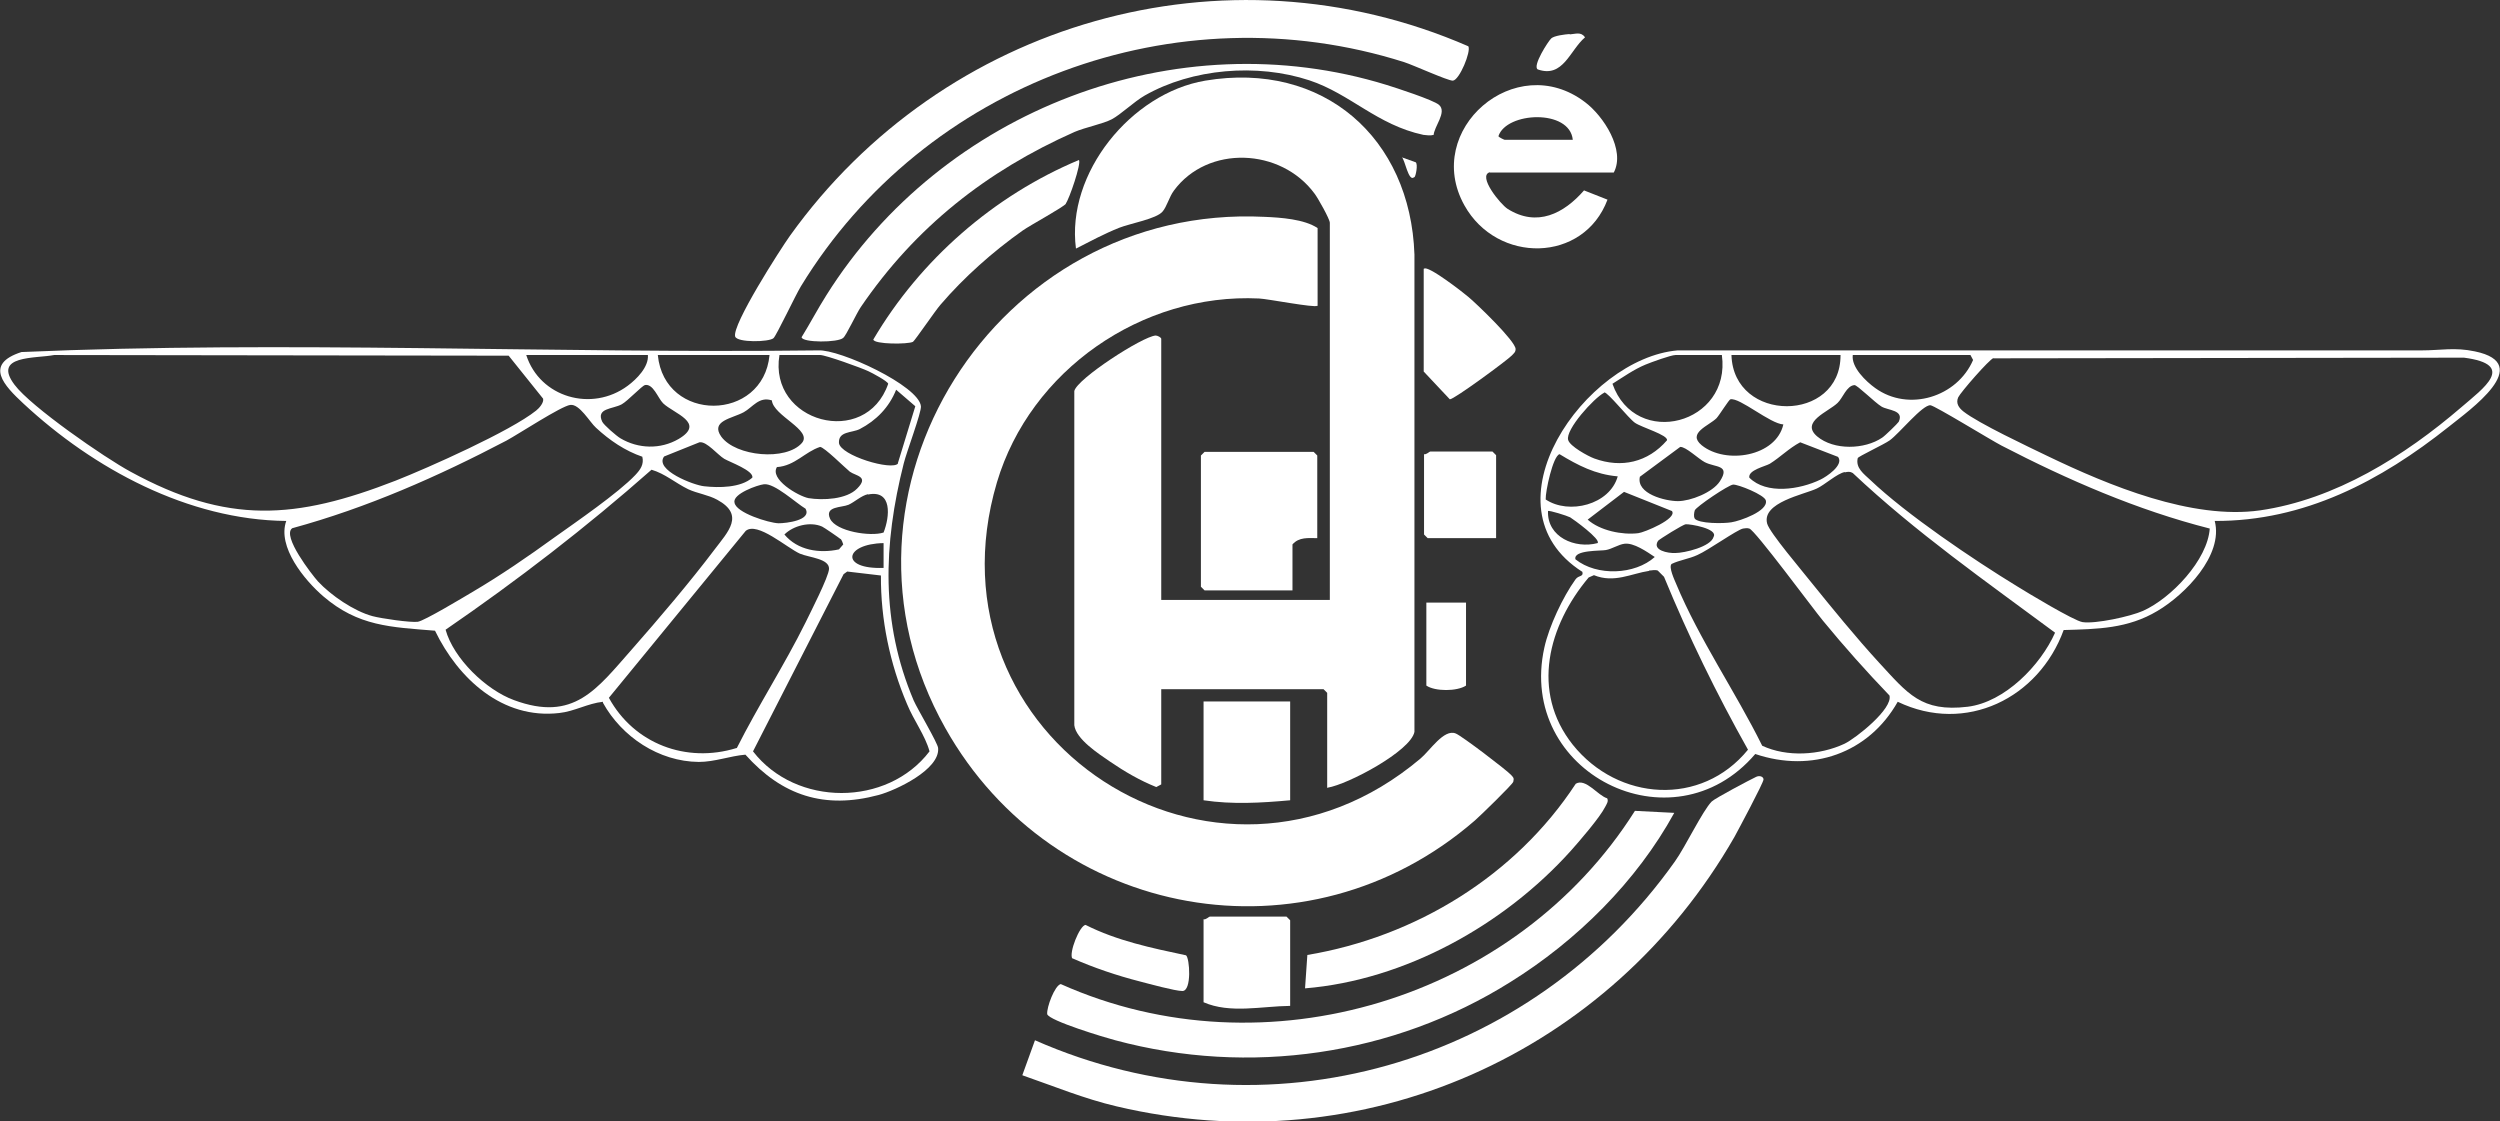
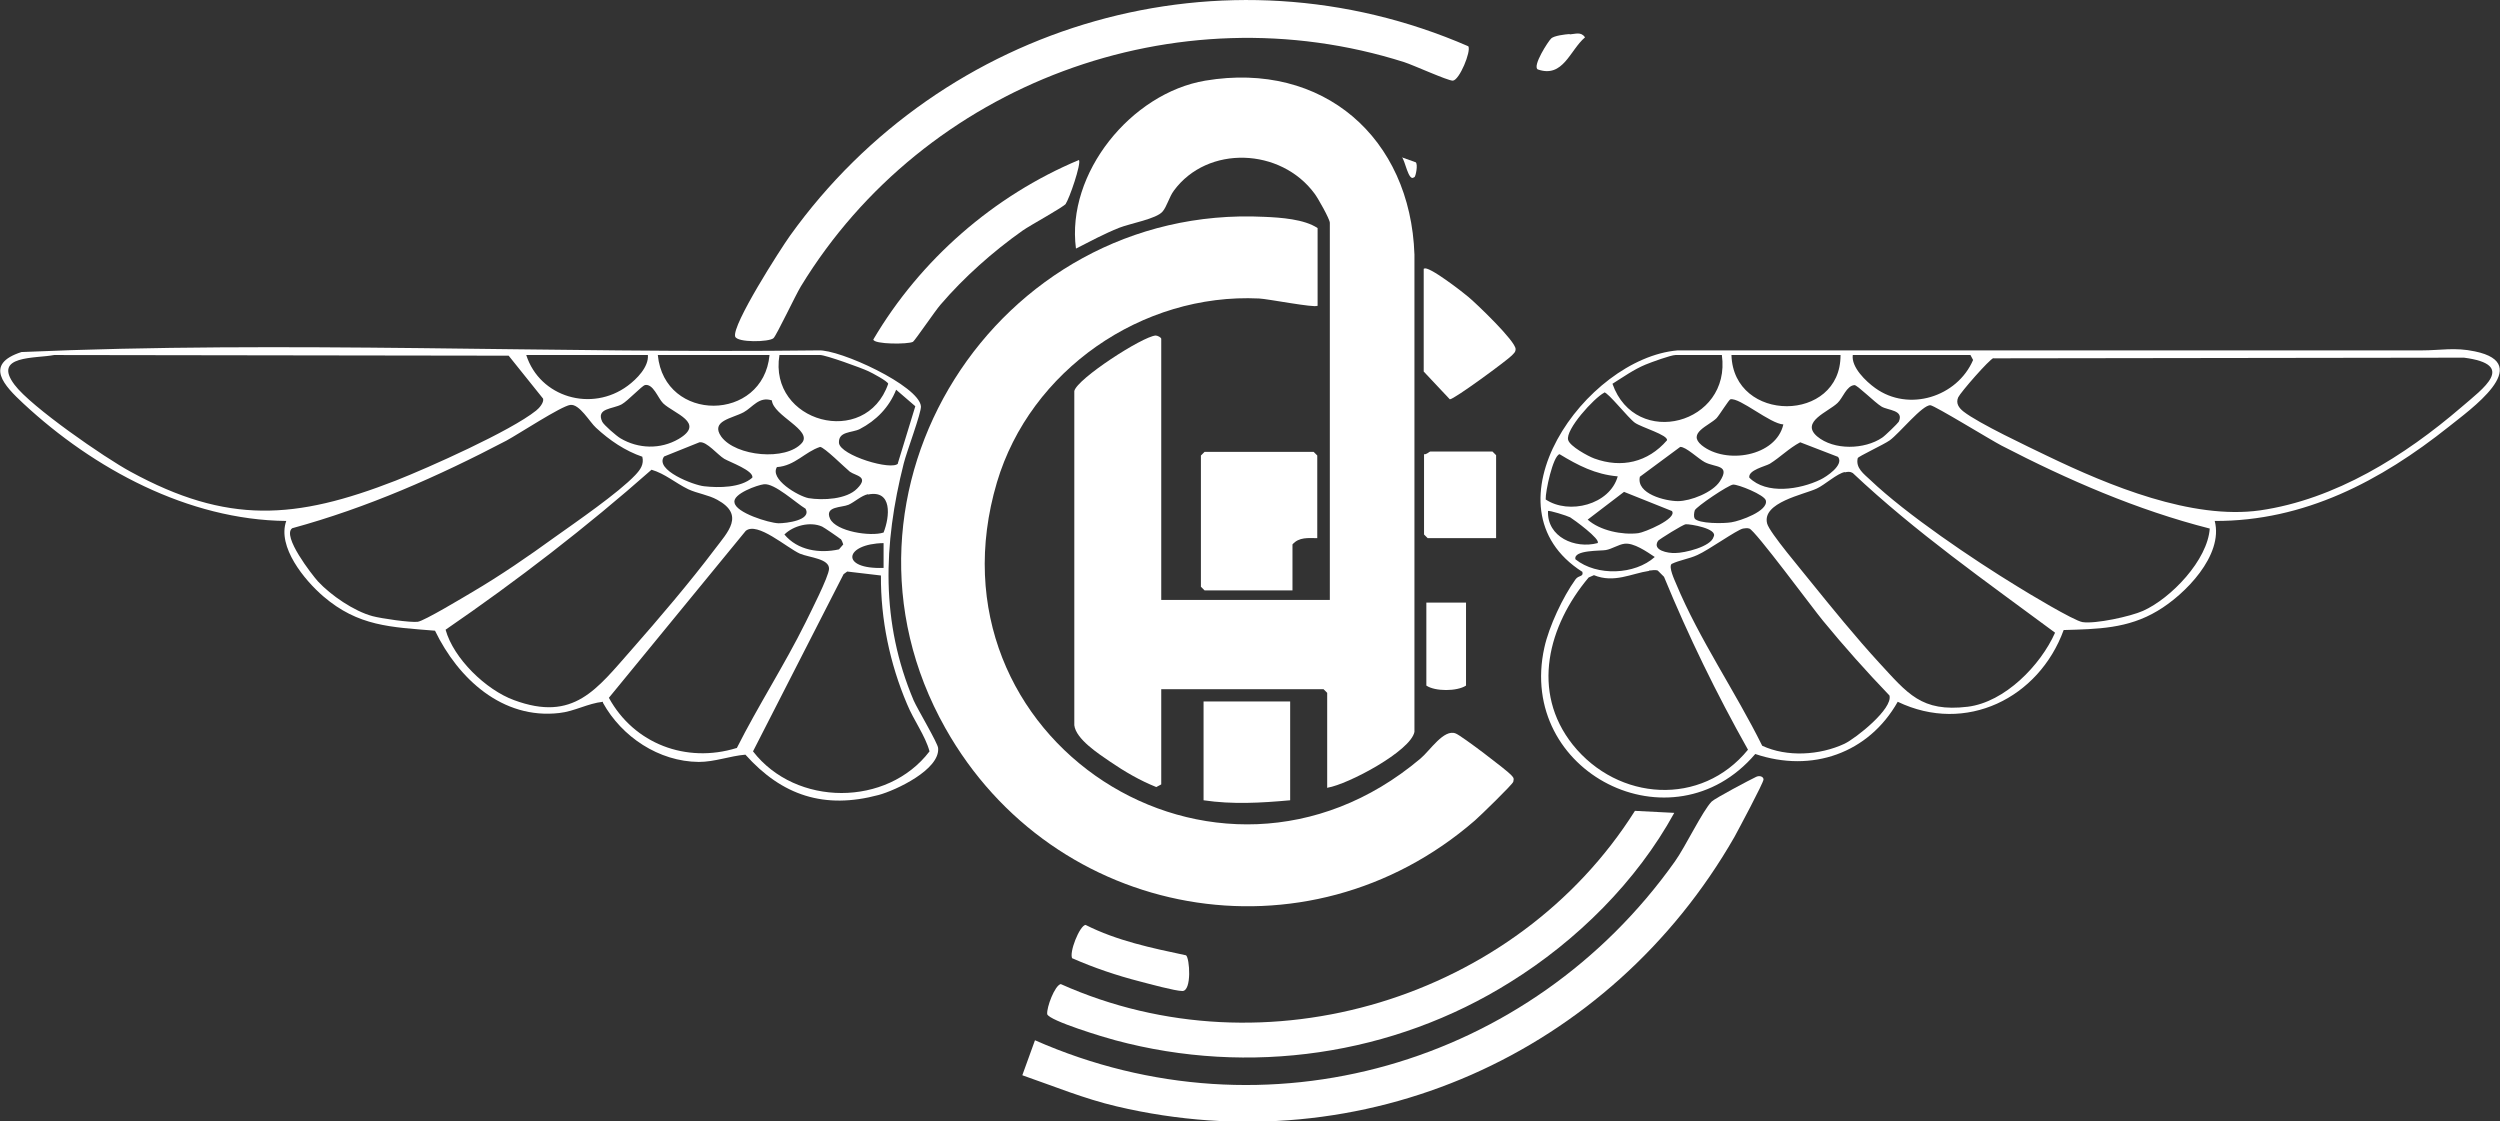
<svg xmlns="http://www.w3.org/2000/svg" id="Calque_1" viewBox="0 0 756.3 339.2">
  <rect x="0" y="0" width="756.3" height="339.2" fill="#333333" stroke="none" />
  <defs>
    <style>      .st0 {        fill: #fff;      }    </style>
  </defs>
  <path class="st0" d="M401.5,238.4v-28.8l-1.1-1.1h-49.1v28.8l-1.5.8c-5-2-9.6-4.7-14-7.7-3.5-2.4-10.3-6.8-10.8-11v-101.1c.8-3.7,20.6-16.5,24.6-16.8.6,0,1.7.6,1.7,1v79h51v-114.1c0-1.1-3.6-7.5-4.6-8.8-10.2-13.9-32.4-14.8-42.6-.9-1.4,1.9-2.1,4.8-3.4,6.3-1.8,2.2-9.8,3.6-13.1,4.9-4.5,1.8-8.8,4.1-13.1,6.3-3-22.8,16.7-47,39.1-50.8,35.7-6,62.1,17.3,63.3,52.6v144.4c-1.1,5.8-20.1,15.9-26.3,16.9h0Z" />
  <path class="st0" d="M398.5,92.5c-.7.7-15.1-2.1-17.6-2.2-35.4-1.7-69.2,21.7-79.3,55.6-23,77.6,66.3,135.7,128.1,83.6,2.9-2.4,7.1-9.1,10.7-7.6,1.8.7,15.3,11,16.7,12.5.7.8,1,.9.7,2.1-.2.8-10.1,10.4-11.6,11.7-50.8,44.1-127.5,30.2-160.2-27.9-40.2-71.3,15.4-158.7,96.5-154.7,4.9.2,12.1.7,16.1,3.4v23.6h0Z" />
  <path class="st0" d="M670,157.6c2.7,10.4-9,22.3-17.3,27.2-9,5.4-18.1,5.5-28.4,5.8-7.5,20.6-29.6,31.6-50.2,21.7-8.8,15.6-26,21.6-43.1,15.8-25.1,29.4-72.2,5.6-63.8-32.2,1.4-6.4,5.6-15.3,9.4-20.6,1-1.4,2.5-.7,2.1-2.3-30.9-19.7,1-64.6,28.8-67,75,0,150,0,225.1,0,5.7,0,10-1,16.1.3,18.3,3.8-1.7,17.8-7.9,22.8-20.6,16.4-43.7,28.6-70.8,28.5h0ZM520.8,107.4h-13.9c-1.4,0-7.4,2.2-9.1,2.9-3.6,1.5-6.8,3.8-10,5.8,7,19.9,36,12.2,33.1-8.7h0ZM556.8,107.4h-33c.6,20.7,33.1,20.6,33,0ZM560.5,107.4c-.5,3.7,4,8,6.8,10,10.1,7.3,24.8,2.7,29.6-8.5l-.8-1.5h-35.6ZM603.1,108.3c-1.3.4-10,10.4-10.7,11.9-.8,1.8.2,3.2,1.6,4.3,4.6,3.6,19.5,10.6,25.5,13.5,18.5,8.9,43.6,19.3,64.2,16.4,22.8-3.3,43.8-16.5,60.9-31.2,6.6-5.7,16.9-12.9.8-15l-142.4.2h0ZM561,116.5c-2.4.2-3.5,3.9-5.1,5.4-2.8,2.7-11.3,5.7-6.2,10.1,5.1,4.3,14.4,4,19.7.4.8-.5,4.7-4.3,5-4.8,1.7-3.6-3.2-3.4-5.2-4.6s-7.4-6.6-8.2-6.5h0ZM485.3,118.8c-3.1,1.6-11.8,11.2-10.9,14.3.5,1.9,6,4.9,7.9,5.6,8.2,3,16.2,1.2,22-5.5.4-1.6-7.7-3.9-9.7-5.3s-8.2-9.3-9.3-9.2ZM539.5,128.4c-4-.2-13.2-8.2-16-7.6-.4,0-3.3,4.7-4.2,5.7-2.3,2.3-9,4.5-4.5,8.2,7.3,5.9,22.5,3.4,24.7-6.3h0ZM668.5,159.9c-22-5.6-42.9-14.7-63-25.1-3.1-1.6-20.2-12.1-21.5-12.2-2.4-.2-9.4,8.5-12.3,10.6-1.8,1.3-9.6,4.9-9.7,5.4-.7,3,1.9,4.8,3.8,6.6,10.9,10.4,31.2,24.1,44.3,32.1,3.2,2,17.3,10.5,19.9,10.9,3.9.6,14.5-1.7,18.3-3.4,8.5-3.8,19.6-15.4,20.2-25h0ZM556,138.2l-11.4-4.4c-3.4,1.8-6,4.5-9.2,6.5-1.4.8-6.6,1.9-6.2,4.2,5.2,5.2,15.3,3.6,21.5.6,1.9-.9,7.1-4.4,5.4-6.8h0ZM496.1,144.2c-1.2,5.2,7.7,7.4,11.5,7.4s10.5-2.6,12.7-6c3.3-5.1-1.4-4.1-4.6-5.8-1.9-1-5.7-4.7-7.4-4.6l-12.3,9.1h0ZM489.3,144.1c-6.7-.6-11.9-3.3-17.5-6.7-2,.5-4.3,11.3-4.2,13.7,7,4.7,19.4,1.6,21.8-7ZM558.1,142.8c-2.3.4-6.1,3.9-8.5,5-3.8,1.8-16.7,4.2-15,10.6.7,2.7,10.7,14.4,13.2,17.6,6.3,7.8,13.8,17,20.6,24.4,8.7,9.4,12.8,15.1,26.9,13.4,11.2-1.4,22-12.5,26.4-22.4-20.9-15.5-42.2-30.4-61.2-48.3-.8-.5-1.5-.4-2.4-.2h0ZM512.6,156.8c1.2,1.7,9,1.6,11.2,1.2,2.6-.4,11.2-3.4,10.4-6.6-.4-1.7-8.4-4.9-9.9-4.8-1.4.1-11.2,6.7-11.6,7.8-.2.6-.4,2,0,2.4h0ZM505.8,154.6l-14.5-5.8-11,8.4c3.7,3.3,10.4,4.7,15.3,4.1,1.8-.2,11.9-4.4,10.2-6.7h0ZM483.3,164.3c1.1-1.1-7.3-7.2-8.3-7.8-1-.5-6.4-2.2-6.7-1.9-.3,7.9,8.2,11.5,15,9.7h0ZM510,158.6c-.8,0-8.1,4.6-8.4,5-1.9,2.9,3,3.8,5.2,3.7,2.8,0,10.8-1.9,11.6-4.9,1.4-2.5-7.2-3.9-8.4-3.8h0ZM527.3,159.9c-1.9.4-10.4,6.5-13.8,8-2.6,1.2-5.3,1.5-7.8,2.7-1,.9.9,4.9,1.4,6.1,6.9,16.6,18,32.7,26,48.9,7.5,3.5,17.4,2.9,24.9-.6,3.5-1.7,14.7-10.6,13.6-14.6-7-7.3-13.7-14.8-20.1-22.6-3-3.6-20.6-27.5-22.3-27.9-.7-.2-1.2-.1-1.9,0h0ZM491.4,164.5c-1.7.2-3.8,1.6-5.6,1.9-1.4.3-9.9-.1-9.2,2.8,6.5,5.2,18,4.7,24-.7-2.4-1.6-6.4-4.4-9.2-4h0ZM498.9,172.7c-5.4.8-10.6,3.8-16.7,1.3l-1.6.7c-12.2,14.5-17.6,34.5-4.8,50.6,13.7,17.1,38.9,18.8,53,1.5-9.5-16.9-18-34.3-25.4-52.3l-1.9-1.9c-.9-.3-1.8,0-2.6,0h0Z" />
  <path class="st0" d="M182.4,212.3c-4.6.5-8.6,2.9-13.2,3.4-17.2,2-30.6-10.4-37.6-24.9-13.4-1.1-23.2-1.3-33.8-10.4-5.7-4.9-14-15-11.2-22.8-29.7-.3-58.3-15.8-79.5-35.5-5.8-5.4-12.1-11.9-.6-15.6,80.1-3.5,160.7.5,241-.5,6.5-.4,30.5,10.7,31.1,16.9.2,1.8-4.4,14-5.2,17.3-6.2,24.5-7,48.1,3,71.7,1.2,2.7,7.3,12.9,7.4,14.4.6,6.5-12.8,12.8-18,14.2-16.4,4.4-29.2.2-40.3-12.2-4.7.4-9.3,2.2-14.1,2.2-12.1-.1-23.3-7.6-29-17.9h0ZM153.9,107.6l-137.5-.2c-5.7,1.1-18.8,0-12,9,4.9,6.6,27.3,22.1,35.1,26.3,29.3,16,49.9,14.5,80.2,2.7,9.9-3.9,34.8-15,42.5-21.2.9-.7,2.4-2.4,2.1-3.6l-10.5-13.1h0ZM196,107.4h-36.8c4.1,12.8,19.8,17.4,30.7,9.3,2.7-2,6.4-5.7,6.1-9.3ZM232.8,107.4h-33.8c2,20.6,31.9,20.3,33.8,0ZM235.8,107.4c-3.4,20.4,26.1,28.4,32.9,8.7-.2-.8-4.9-3.3-6-3.8-2.1-1-12.9-4.9-14.6-4.9h-12.4,0ZM195.1,116.5c-.9.2-5.2,4.8-7,5.8-2.7,1.5-7.9,1.1-5.9,5.3.5,1,4.3,4.3,5.5,5,5.4,3.2,12.1,3.4,17.6.2,8.3-4.9-1.5-7.7-4.7-10.8-1.6-1.6-3-6.1-5.6-5.5h0ZM271.6,140.2l5.3-17.3-5.8-5c-2.1,5.3-6,9.3-11,11.9-2.4,1.2-6.5.6-6.3,4.2.4,3.8,16.1,8.5,17.9,6.2h0ZM233.4,121.1c-3.8-1.2-5.7,2.1-8.4,3.6-3.5,1.9-10.2,2.6-6.8,7.4,4.4,6,19.6,7.4,24.4,1.9,3.3-3.9-8.7-8.2-9.1-12.9h0ZM194.4,138.2c-5.3-1.8-10-5-14.1-8.8-1.9-1.7-5-7.3-7.8-6.9s-15.6,8.8-19.3,10.8c-20.8,10.9-42.1,20.3-64.8,26.5-3.2,2.3,6,14.1,7.8,16.1,3.9,4.2,10.9,9,16.5,10.5,2.6.7,11.5,2,13.7,1.7,2-.3,13.8-7.4,16.5-9,8.5-5,16.8-10.7,24.8-16.5,6.6-4.7,19.4-13.5,24.5-18.9,1.5-1.6,2.7-3.2,2.1-5.6h0ZM211.6,133.8l-10.7,4.3c-3,4.1,9,8.7,12.1,9,4.4.5,11.1.5,14.6-2.6.5-2.1-6.8-4.7-8.5-5.7-2-1.2-5.3-5.3-7.4-5h0ZM235.1,141.2c-2.5,3.7,6.4,8.9,9.5,9.5,4.3.7,11.5.4,14.7-2.9,3.7-3.7-.4-3.8-2.2-5.1-1.6-1.3-7.7-7.4-9-7.5-4.6,1.5-7.6,5.7-13,6.1h0ZM197.1,142.1c-19.7,17.4-40.6,33.5-62.3,48.4,2.4,8.7,12.2,18.2,20.7,21.3,18.1,6.7,25-3.3,35.6-15.3,8.1-9.2,17.8-20.6,25.1-30.3,4-5.3,9.2-10.4.8-15-2.7-1.5-6-1.9-8.8-3.2-3.9-1.9-7-4.7-11.1-5.9ZM231.1,146.5c-1.9.2-9.5,2.9-8.9,5.5.3,3.1,10.4,6.2,13.3,6.3,2.4,0,10.1-.9,8.2-4.4-3-1.8-9.4-7.8-12.6-7.4h0ZM262.6,149.5c-2,.4-4.1,2.4-5.9,3.2-2.1.9-7.3.4-5.6,4.2,1.8,3.9,12.3,5.5,16.2,4.2,1.9-4.8,2.7-13-4.7-11.5ZM254.3,163.1c-.3-.3-5.1-3.6-5.6-3.8-3.6-1.6-8.7-.3-11.4,2.4,4,4.8,10.6,5.8,16.5,4.5l1.3-1.5c-.2-.6-.4-1.2-.8-1.7h0ZM222.9,226.3c6.5-12.9,14.4-25.1,20.8-38,1.4-2.9,7-13.8,7.1-16.2.1-3.1-5.9-3.4-8.8-4.6-4-1.8-12.9-9.8-16.4-6.9l-41.4,50.5c7.6,13.9,23.4,19.9,38.6,15.2h0ZM267.3,164.3c-11.9.2-13.3,8,0,7.5v-7.5ZM266.5,174.1l-10.2-1.2-1.1.8-27.4,53.6c13,16.8,40.6,16.8,53.4,0-1.3-4.8-4.8-9.4-6.8-14.3-5.2-12.2-8-25.6-7.9-38.9h0Z" />
  <path class="st0" d="M444.2,14c.9,1.5-2.7,10.3-4.7,10.4-1.6,0-11.9-4.7-14.7-5.6-69-21.9-145.1,6.5-182.5,67.8-1.6,2.6-7.4,14.9-8.3,15.7-1.3,1.2-11,1.4-11.6-.5-1-3.5,13.6-26.3,16.6-30.5C285.3,6.7,370.4-18.1,444.2,14Z" />
  <path class="st0" d="M309.3,325.2l3.8-10.5c69.9,30.8,149.9,7.5,193.6-54.1,3.2-4.5,8.3-15.2,11.1-18.1,1-1,11.6-6.6,13.5-7.5,1.1-.5,2.2,0,2.2.8,0,1-7.6,15.2-8.8,17.4-37.6,65.6-112.4,99.1-186.9,81.5-9.8-2.3-19-6.1-28.5-9.4h0Z" />
  <path class="st0" d="M506.5,245.9c-11.4,20.8-29.5,38.7-49.6,51.2-35.4,22.2-79,28.5-119.5,17.6-3.1-.8-20-5.9-20.6-7.9-.2-2.1,2.3-8.7,4.1-9.1,61.9,27.7,137.8,4.5,173.7-52.4l11.8.6h0Z" />
-   <path class="st0" d="M433.7,40.8c-1,.3-2.1.1-3.1,0-14-3-22.1-12.4-34.5-16.5-15.8-5.2-35.4-3.6-49.8,4.6-3.3,1.9-7.3,5.8-10,7.2s-7.9,2.4-11.2,3.8c-26.6,11.8-48.2,28.8-64.7,53-1.3,1.9-4.4,8.6-5.3,9.3-1.5,1.5-12.5,1.5-12.6-.2,2.6-4.2,4.9-8.6,7.5-12.7,35.1-55.9,105.7-83.3,169.5-63.6,2.9.9,14,4.5,15.8,6,2.6,2.2-1.6,6.7-1.6,9.3h0Z" />
-   <path class="st0" d="M450.7,52.1c-3.8,1.1,3.2,9.7,5.4,11.1,8.9,5.6,17,1.4,23.1-5.6l7.1,2.8c-7.2,19.2-33.4,19.5-43.3,1.7-12.7-22.8,15.5-47.2,36.5-31.2,5.6,4.2,12.3,14.5,8.7,21.3h-37.5ZM475.8,42.3c-.9-9.4-20.1-8.5-22.5-1.1.2.4,1.8,1.1,1.9,1.1h20.6Z" />
  <path class="st0" d="M398.5,162.8c-2.7,0-5.5-.4-7.5,1.9v13.9h-26.6l-1.1-1.1v-39.7l1.1-1.1h33l1.1,1.1v25.1h0Z" />
-   <path class="st0" d="M486.2,241.5c.5.9-.2,1.8-.6,2.6-1.6,3.2-7.9,10.5-10.5,13.4-20.1,22.3-50,39-80.3,41.5l.7-10.1c32.8-5.5,63-24,81.2-51.8,3-1.8,6.7,3.6,9.5,4.4h0Z" />
  <path class="st0" d="M322.5,61.6c-.8,1.1-10.8,6.5-13.2,8.2-8.9,6.3-17.7,14.1-24.8,22.4-1.5,1.7-7.7,10.8-8.3,11.2-1.4.8-11.9.8-12-.7,14.2-24.1,36.4-43.5,62.2-54.3.8,1-3,12-4,13.2Z" />
  <path class="st0" d="M390.3,212.2v29.9c-8.8.8-17.5,1.3-26.2,0v-29.9h26.2Z" />
-   <path class="st0" d="M390.3,304.3c-8.7.1-18.2,2.4-26.2-1.1v-25.1c.7.2,1.6-.8,1.9-.8h23.2l1.1,1.1v25.8Z" />
  <path class="st0" d="M430.8,81.3c1.1-1.2,12,7.3,13.5,8.6,2.5,2.1,14.2,13.3,14.2,15.7,0,1-.6,1.3-1.1,1.9-1.3,1.4-17.6,13.4-18.8,13.3l-7.9-8.4v-31.1h0Z" />
  <path class="st0" d="M452.5,162.8h-20.6l-1.1-1.1v-24.3c.7.2,1.6-.8,1.9-.8h18.8l1.1,1.1v25.1h0Z" />
  <path class="st0" d="M324.4,290c-1.1-1.7,2.2-10,4-10.2,9.5,4.8,20,7,30.4,9.2,1.1.8,1.8,10.8-1.1,10.8-2.2,0-10.2-2.2-12.9-2.9-7-1.8-13.8-4.1-20.4-7h0Z" />
  <path class="st0" d="M443.5,182.3v25.1c-2.7,1.8-9.4,1.8-12,0v-25.1h12Z" />
  <path class="st0" d="M474.9,10.4c1.7-.1,3.4-.9,4.6.9-4.6,3.9-6.6,12.4-14.3,9.7-1.7-1,3.2-8.6,4.1-9.4s4.1-1.2,5.5-1.3Z" />
  <path class="st0" d="M427.8,53.6c-1.7,1.6-2.8-5.4-3.7-6l4.2,1.5c.7.7,0,4.2-.4,4.5Z" />
</svg>